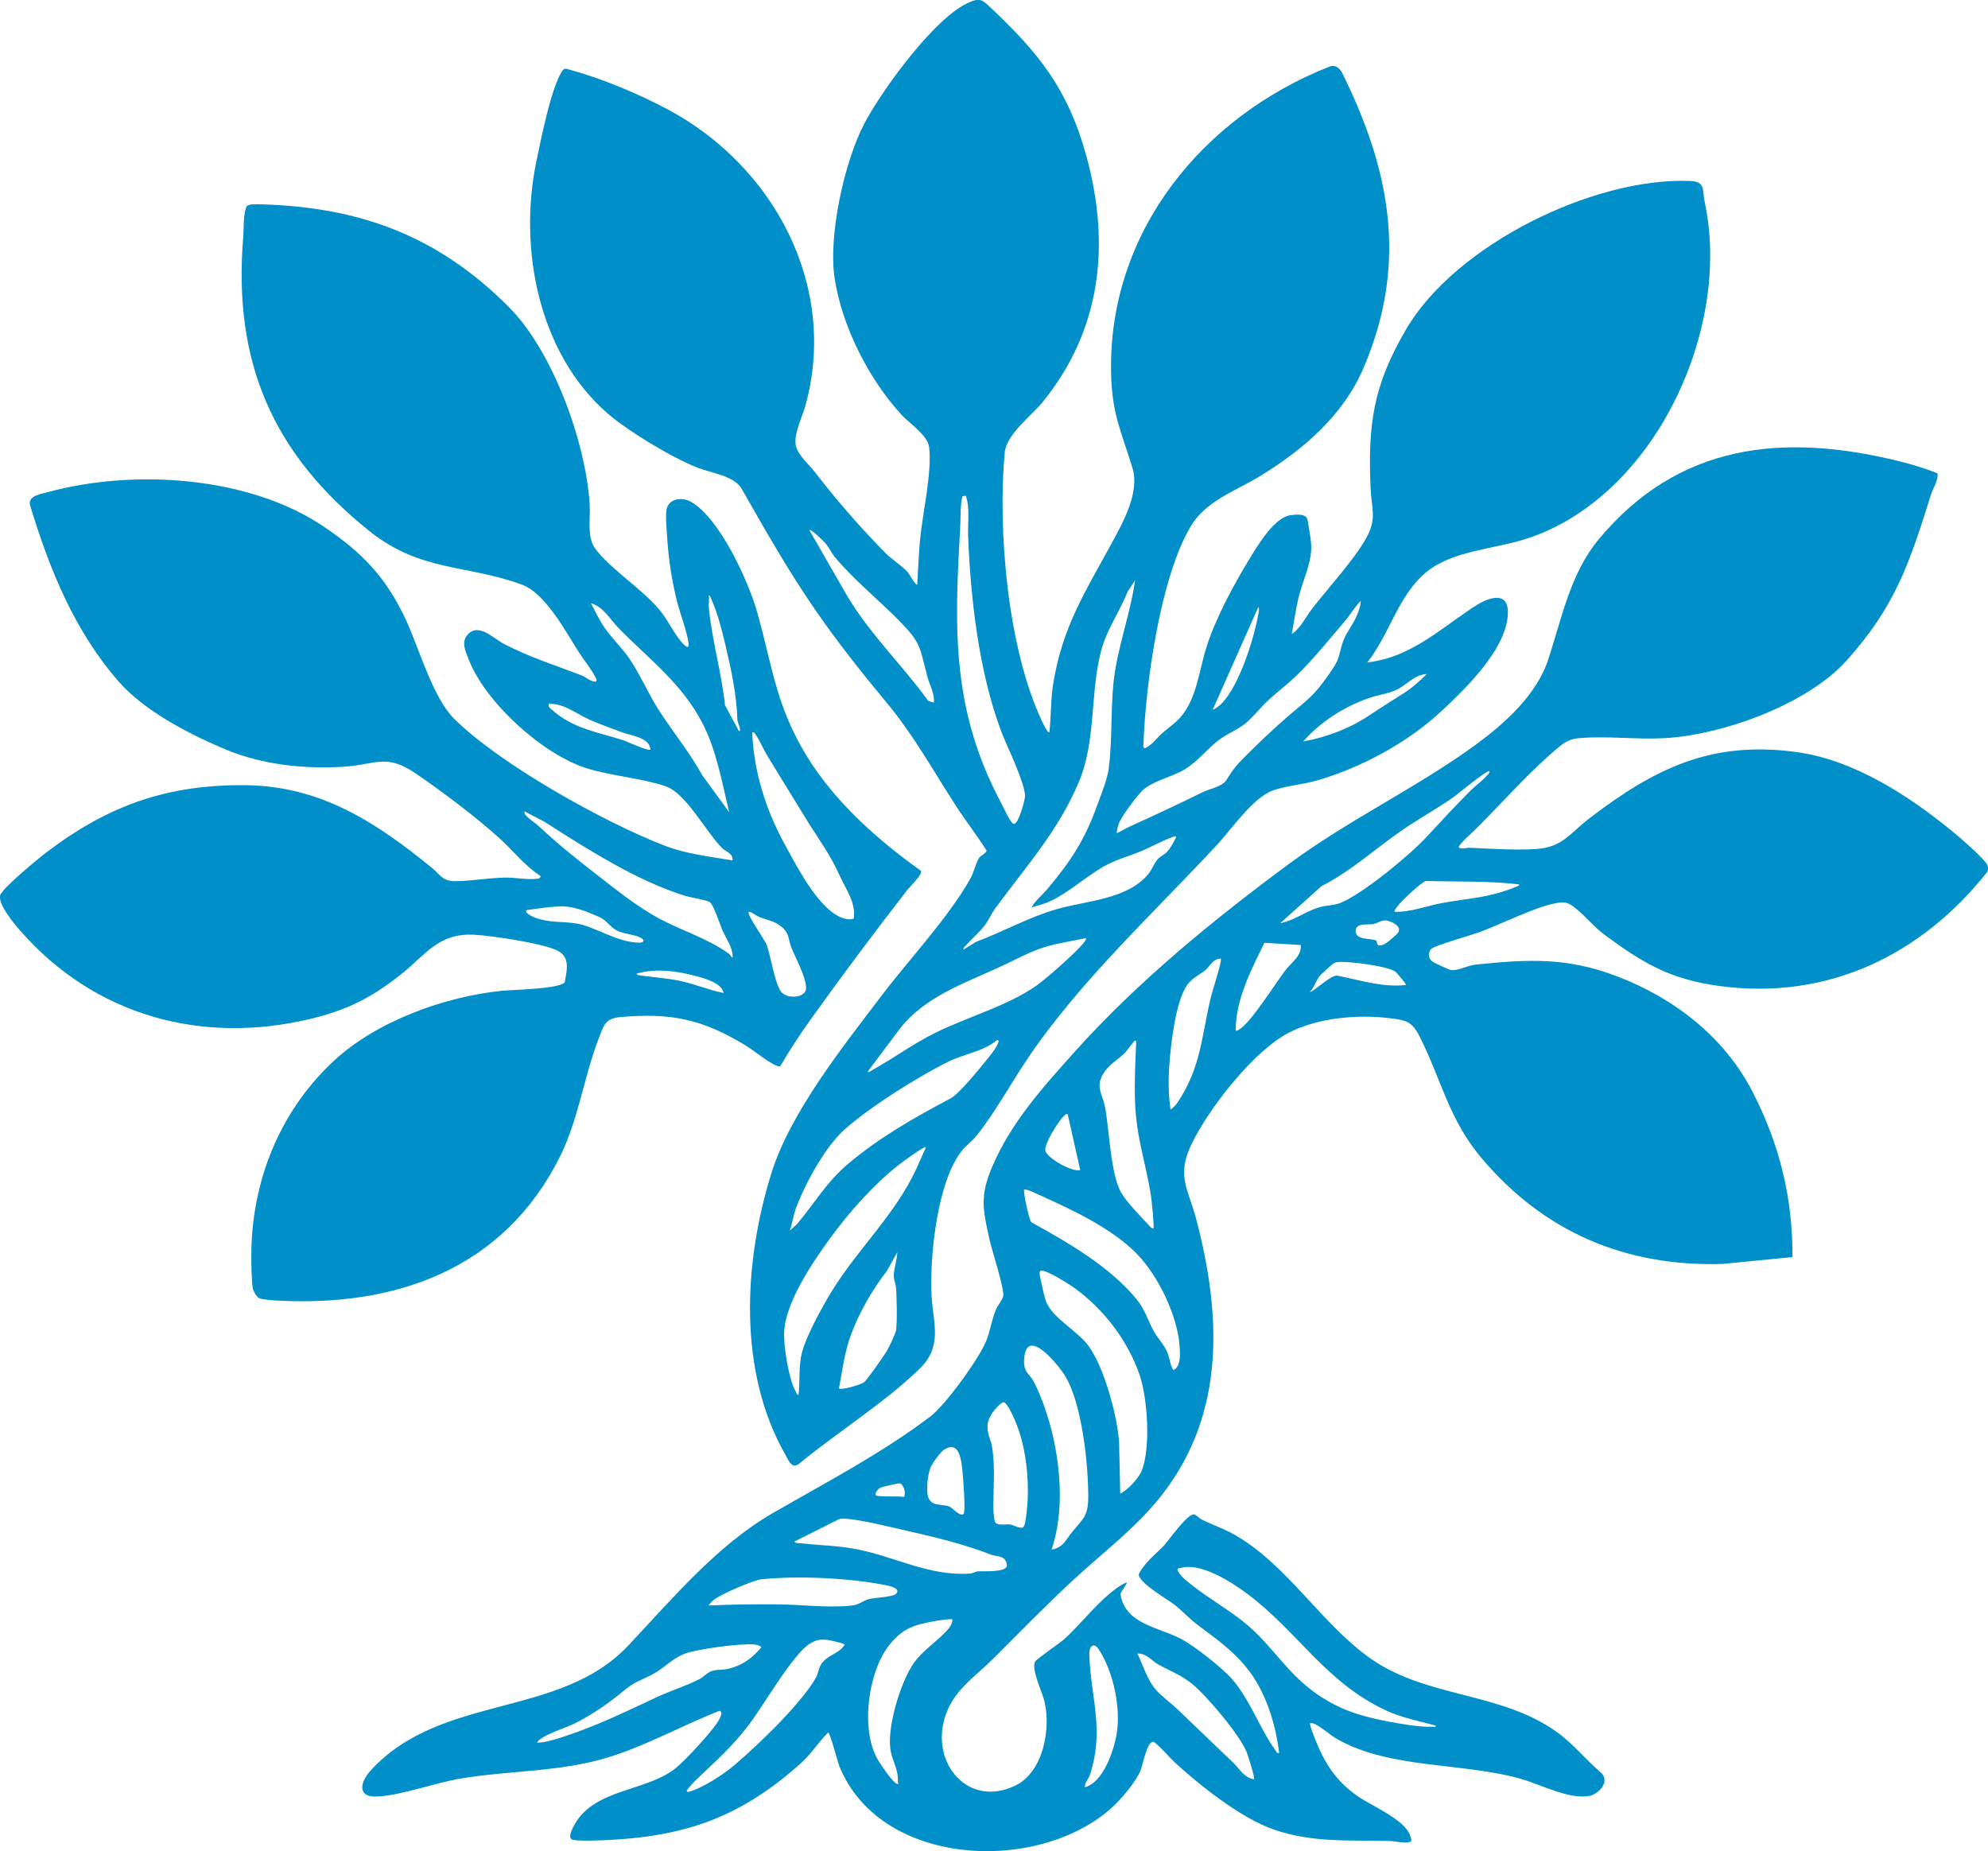
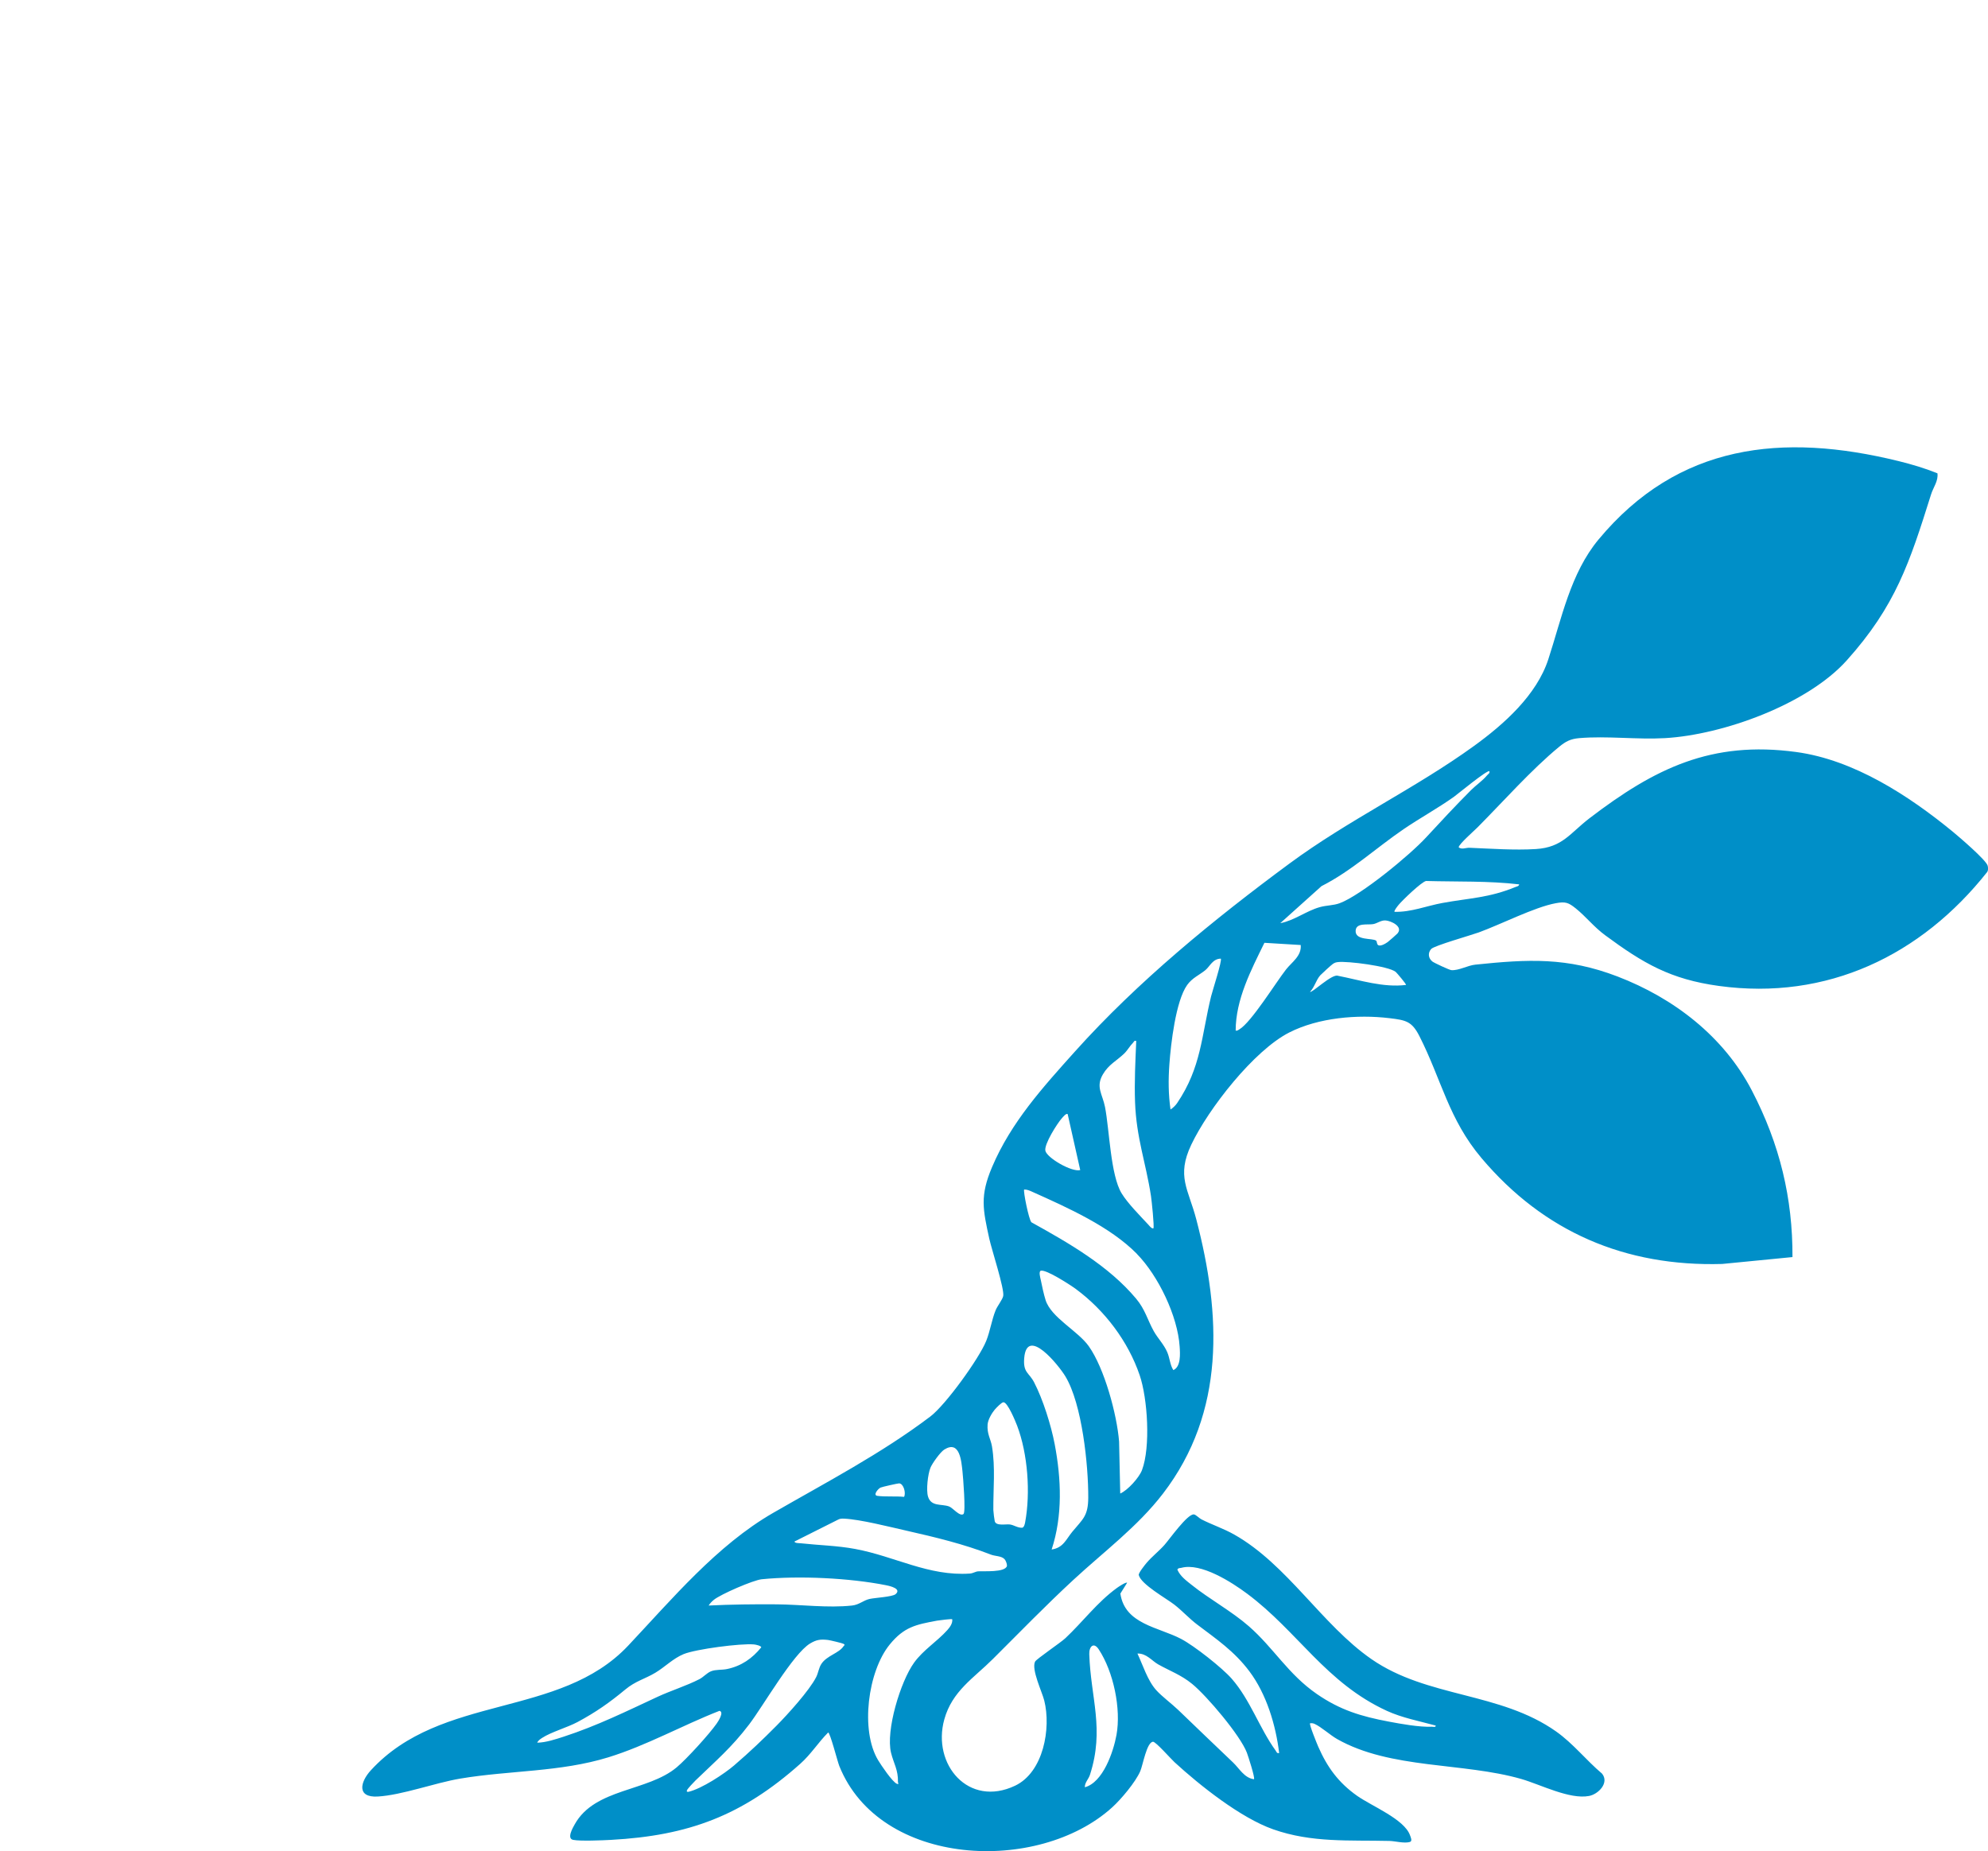
<svg xmlns="http://www.w3.org/2000/svg" id="Calque_2" data-name="Calque 2" viewBox="0 0 450.72 419.73">
  <defs>
    <style>
      .cls-1 {
        fill: #008fc8;
      }
    </style>
  </defs>
  <g id="Calque_1-2" data-name="Calque 1">
    <g>
-       <path class="cls-1" d="M237.91,166.06c.43-3.61.27-7.3.86-10.94,2.07-12.93,7.23-20.85,13.23-31.86,2.63-4.83,6.44-11.62,4.76-17.12-2.6-8.5-4.7-12.32-4.86-21.83-.55-31.9,20.89-58,49.71-69.28,2.05-.48,2.76,1.64,3.48,3.14,10.48,21.74,13.84,42.41,4.04,65.29-4.58,10.71-13.57,18.42-23.29,24.4-5.59,3.44-12.46,5.66-15.92,11.55-6.92,11.76-10.19,35.78-10.69,49.45-.02.42-.12.53.32.82,1.67-.74,2.68-2.32,4.02-3.5s2.93-2.21,4.14-3.63c3.68-4.3,4.16-10.67,5.85-15.92,2.22-6.9,6.47-14.63,10.28-20.82,1.68-2.74,5.3-8.51,8.66-8.97,1.37-.19,3.72-.49,3.98,1.16s.69,3.94.79,5.43c.26,3.99-2,8.37-2.93,12.35-.61,2.64-.98,5.33-1.47,7.99,2.07-1.4,3.09-3.78,4.56-5.68,3.66-4.74,9.71-11.27,12.45-16.32,2.31-4.26,1.06-6.6.86-11.04-.64-14.65.63-23.34,8.04-36.04,11.16-19.14,42.42-34.49,64.31-33.66,3.69.14,2.8,2.01,3.41,4.83,6.18,28.76-11.36,66.77-40.25,76.25-7.42,2.44-16.89,2.67-22.92,7.66-6.38,5.28-8.29,14.11-13.36,20.46,1.45-.2,3-.5,4.4-.91,7.85-2.28,13.87-8,20.5-12.16,2.7-1.69,6.94-3.1,7,1.53.1,8.05-9.38,17.24-14.92,22.43-7.73,7.23-18.42,13.04-28.65,15.93-3.1.88-6.77,1.12-9.73,2.19-4.49,1.63-9.29,8.7-12.57,12.24-14.52,15.68-31.32,31.1-43.22,48.85-3.67,5.48-7.24,12-11.35,17.16-1.01,1.27-2.36,2.22-3.33,3.41-5.6,6.92-7.35,24.06-6.9,32.77.34,6.51,2.65,11.57-2.84,16.84-8.01,7.69-18.37,14.16-26.98,21.22-1.86,1.6-2.57-.55-3.39-2-10.7-18.86-9.4-43.41-3.13-63.61,4.3-13.87,16.29-28.85,25.1-40.47,6.19-8.16,15.12-17.64,20.01-26.38.84-1.5,1.24-3.4,1.9-4.58.42-.75,1.8-1.19,1.79-1.85-2.18-3.47-4.74-6.71-6.96-10.16-5.08-7.87-9.58-16-15.61-23.27-5.69-6.85-10.92-13.42-16.02-20.78-6.27-9.05-11.71-18.64-17.15-28.2-2.13-2.66-6.56-3.16-9.65-4.34-5.71-2.17-15.94-8.36-20.55-12.37-15.64-13.63-20.21-37.37-16.12-57.08,1.07-5.18,3.09-15.34,5.4-19.74.91-1.73,1.03-1.4,2.7-.94,6.97,1.92,15.16,5.38,21.55,8.77,24.09,12.78,38.85,39.97,31.37,67.22-.72,2.61-2.83,6.68-2.14,9.28.56,2.09,3.02,4.2,4.28,5.83,4.91,6.38,10.29,12.54,15.93,18.28,1.46,1.48,3.65,2.85,4.97,4.23.52.54,1.76,3.01,2.29,3.02.22-3.4.33-6.84.65-10.24.55-5.79,2.78-15.64,2.05-20.97-.38-2.77-4.44-5.34-6.33-7.4-7.38-8.06-13.4-19.95-15.08-30.79-1.51-9.68,2.18-26.58,6.79-35.3,3.95-7.47,16.1-24.3,23.89-27.43,2.06-.83,2.59-.68,4.24.86,11.27,10.55,17.97,18.82,22.15,34.09,5.49,20.03,3.37,39.38-9.87,55.7-2.62,3.22-8.28,7.37-8.66,11.56-1.62,17.82.75,44.66,8.5,60.94.14.3,1.24,2.68,1.6,2.42ZM218.98,112.42l-.79.11c-.54,2.39-.36,5.05-.51,7.53-1.35,22.82-1.83,41.03,9.2,61.82.64,1.2,1.55,3.23,2.25,4.23.21.3.4.7.84.68,1.01-.22,2.32-5.09,2.42-6.15.13-1.42-1.28-4.98-1.88-6.53-1.13-2.94-2.6-5.78-3.69-8.75-4.92-13.38-6.79-29.74-7.33-43.98-.11-2.97.45-6.13-.51-8.95ZM203.87,140.75c-4.72-4.79-9.99-9.02-14.42-14.22-.85-1-1.44-2.32-2.33-3.37-.36-.42-3.28-3.3-3.63-2.97l8.18,14.23c5.2,9.06,12.72,16.11,18.78,24.5l1.28.4c.21-2.09-.96-3.92-1.48-5.9-1.76-6.7-1.36-7.57-6.38-12.66ZM234.02,205.71c-.36-.34,3.01-3.6,3.36-4.02,5.55-6.65,8.51-11.13,11.48-19.36.87-2.41,2.2-5.62,2.52-8.11.81-6.26.42-13.11,1.07-19.4.83-7.92,3.8-15.4,4.89-23.23l-1.69,2.59c-1.85,4.66-4.73,8.52-6.01,13.43-2.53,9.66-1.11,20.42-5.03,29.69-4.75,11.22-11.93,19.08-18.99,28.7-.91,1.24-1.47,2.68-2.49,3.99-1.16,1.48-2.93,2.96-4.14,4.41-.24.29-.63.42-.52.91l2.8-1.74c6.18-2.32,12.1-5.66,18.45-7.46,6.69-1.9,15.87-2.18,20.61-7.9.89-1.08,1.38-2.61,2.29-3.54.54-.54,1.39-.88,1.98-1.52.79-.85,1.57-2.32,2.07-3.37-.09-.3-.56-.08-.78,0-2.41.85-5.1,2.37-7.52,3.36-2.9,1.19-5.44,1.78-8.26,3.4-4.09,2.35-8.42,6.37-12.66,8.08-1.1.44-2.3.77-3.43,1.1ZM298.2,156.9c1.28-1.41,4.27-5.4,4.98-7.07.63-1.48.84-3.23,1.46-4.76.72-1.76,1.99-3.32,2.76-5.01.5-1.08,1.1-2.64,1.12-3.8-1.49,1.48-2.52,3.34-3.89,4.93-3.51,4.08-7.15,8.63-11.01,12.31-1.9,1.81-4.04,3.41-5.97,5.18-1.8,1.64-3.73,4.18-5.57,5.58s-4.27,2.28-6.21,3.9c-2.25,1.87-4.52,4.58-7.05,6.17-2.76,1.73-6.76,2.5-9.42,4.57-1.25.97-5.18,6.27-5.71,7.77-.24.69-.45,1.48-.51,2.21.1.11,2.33-1.18,2.68-1.34,5.75-2.59,11.28-5.2,16.92-7.96,1.6-.78,4.26-1.14,5.29-2.74s1.8-2.82,3.23-4.29c3.23-3.33,6.94-6.82,10.37-9.84,2.07-1.82,4.67-3.76,6.52-5.8ZM274.97,160.88c.18.19,1.61-.97,1.81-1.17,4.21-4.1,7.72-15.34,8.63-21.19.06-.39,0-.59-.08-.97l-10.36,23.32ZM323.44,152.85c-2.74.07-4.65,2.63-7.08,3.68-1.86.8-4.11,1.08-6.02,1.76-5.69,2.01-10.9,5.33-14.89,9.85,5.41-.99,10.71-3.02,15.27-6.11,2.61-1.77,5.1-3.26,7.73-4.97,1.75-1.13,3.54-2.73,5-4.2ZM246.2,212.71c-2.92.66-5.99,1.06-8.86,1.89-3.77,1.08-7.58,3.26-11.18,4.89-7.91,3.6-16.54,6.64-22.08,13.69l-7.38,9.85c.54.16.71-.2,1.04-.38,4.77-2.66,9.27-5.95,14.16-8.39,7.68-3.84,17.85-6.52,24.32-11.71,2.06-1.65,4.69-3.99,6.62-5.82.42-.4,3.84-3.58,3.36-4.02ZM223.04,241.12c1.01-1.25,2.74-3.2,3.25-4.66.13-.38.32-.3-.18-.68-3.19,2.69-7.38,3.11-11.11,4.96-6.96,3.44-17.41,10.04-23.24,15.12-4.66,4.06-9.06,12.24-11.27,18.02-.65,1.71-.82,3.47-1.43,5.18l1.69-1.55c3.99-4.76,6.68-9.53,11.53-13.61,7.18-6.05,15.05-10.5,23.25-14.85,1.8-.95,6.05-6.12,7.5-7.92ZM209.92,260.13c-.36-.36-5.7,3.64-6.34,4.15-5.65,4.47-11.14,10.67-15.38,16.5-3.98,5.47-10.09,14.46-10.41,21.21-.16,3.26,1.01,10.65,2.58,13.48.19.34.31.66.66.9.37-3.04.02-6.64.77-9.6.98-3.86,4.62-10.47,6.77-13.97,6.04-9.8,14.29-17.26,19.17-27.74l2.19-4.93ZM190.22,314.81c.48.48,4.99-.84,5.72-1.41.62-.49,4.55-6.08,5.12-7.06.5-.86,2.05-4.04,2.13-4.87.24-2.52.11-6.49,0-9.09-.04-1.04-.54-2.11-.55-3.1,0-1.62.77-3.64.79-5.31l-2.37,4.23c-3.33,4.3-6.21,9.3-8.12,14.43-1.46,3.92-1.96,8.08-2.73,12.18Z" />
      <path class="cls-1" d="M439.25,107.27c.26,1.77-.94,3.23-1.44,4.84-4.85,15.42-8,25.24-19.12,37.64-8.94,9.96-28.04,16.86-41.21,17.62-6.3.36-13.25-.54-19.44,0-1.96.17-3.06.74-4.53,1.95-6.28,5.16-12.71,12.44-18.52,18.28-.71.72-4.26,3.83-4.28,4.52.68.58,1.6.08,2.46.11,4.86.2,10.18.59,15.04.29,6.08-.38,7.75-3.62,12.18-7,14.77-11.29,27.6-17.62,46.87-15,13.08,1.78,25.52,9.89,35.53,18.11,1.37,1.13,7.57,6.43,7.86,7.69.1.46.14.93-.08,1.36-14.99,18.97-36.34,29.24-60.86,25.88-10.97-1.5-17.13-5.1-25.81-11.51-2.58-1.91-4.32-4.2-6.63-6.06-1.66-1.33-2.32-1.6-4.54-1.19-4.81.88-12.49,4.82-17.48,6.63-1.73.63-10.1,3-10.77,3.75-.81.9-.66,2.11.28,2.85.38.3,3.85,1.92,4.3,1.95,1.71.11,3.67-1.07,5.44-1.25,11.96-1.24,20.77-1.71,32.23,2.69,12.75,4.9,24.05,13.57,30.43,25.81s9.29,24.51,9.23,37.81l-15.93,1.56c-22.02.64-40.45-7.29-54.56-23.99-7.47-8.84-9.09-17.81-14.08-27.65-1.73-3.4-3.07-3.64-6.8-4.09-7.28-.88-16.08-.12-22.69,3.23-8.05,4.08-18.38,17.33-22.24,25.45-3.42,7.18-.66,10.08,1.13,16.93,5.64,21.56,6.66,43.67-7.54,62.18-5.76,7.51-13.43,13.19-20.33,19.58-6.27,5.8-12.19,11.9-18.23,17.92-4.36,4.36-9.24,7.26-11.03,13.72-2.83,10.21,5.51,20.04,16.06,15.02,6.43-3.06,8.19-13.01,6.6-19.32-.51-2.01-2.95-7.03-2.08-8.81.29-.59,5.81-4.31,6.87-5.31,3.96-3.72,7.23-8.16,11.68-11.39.31-.23,2.06-1.41,2.32-1.18l-1.53,2.45c1.01,6.97,8.65,7.58,13.79,10.29,2.95,1.55,9.27,6.52,11.46,9.02,4.2,4.8,6.3,11.24,9.93,16.25.23.32.27.72.82.6-.76-6.35-2.87-13.36-6.74-18.52-3.46-4.61-7.47-7.3-11.89-10.65-1.76-1.33-3.3-3.05-5.12-4.47s-7.56-4.6-8.08-6.72c-.11-.44,1.38-2.3,1.79-2.78,1.19-1.4,2.82-2.68,4.01-4.02s5.22-7.08,6.69-6.95c.46.04,1.18.85,1.72,1.12,2.41,1.23,5.02,2.08,7.44,3.45,12.04,6.8,19.88,20.46,31.1,28.24,12.7,8.81,29.14,7.4,41.89,16.42,3.87,2.74,6.79,6.5,10.4,9.55,1.69,2.1-.85,4.66-2.95,5.06-4.42.84-11-2.59-15.36-3.85-13.21-3.8-29.63-2.18-41.75-9.05-1.59-.9-3.6-2.75-5.11-3.44-.35-.16-.65-.18-1.03-.14-.25.23,1.57,4.65,1.84,5.28,2.06,4.7,4.59,8.17,8.8,11.15,3.32,2.35,10.74,5.31,12.02,8.97.14.4.6,1.33-.03,1.51-1.3.38-3.32-.2-4.62-.23-9.07-.22-17.61.46-26.39-2.64-7.37-2.6-16.58-9.92-22.36-15.22-.78-.71-4.27-4.68-4.87-4.63-1.44.1-2.29,5.31-2.9,6.7-1.08,2.47-4.32,6.33-6.35,8.17-16.74,15.2-52.66,13.63-61.88-9.39-.39-.97-2.08-7.58-2.52-7.58-2.29,2.3-3.88,4.93-6.35,7.12-13.15,11.71-25.27,16.27-42.9,17.23-1.9.1-6.91.32-8.55,0-1.52-.29-.11-2.73.35-3.54,4.56-8.19,16.5-7.37,23.11-12.91,2.28-1.91,7.38-7.52,9.06-9.92.35-.5,1.76-2.63.64-2.89-8.44,3.3-16.52,7.86-25.2,10.54-10.95,3.37-22.32,2.94-33.54,4.82-5.82.98-13.22,3.75-18.74,4.07-4.81.27-4-3.29-1.55-5.96,15.98-17.41,42.74-11.7,58.32-28.24,9.91-10.52,20.11-22.76,32.87-30.11,12.04-6.94,24.54-13.45,35.66-21.87,3.44-2.61,11.04-13.11,12.66-17.14.89-2.23,1.25-4.78,2.13-6.94.4-.99,1.55-2.4,1.72-3.23.32-1.56-2.62-10.55-3.15-12.96-1.47-6.72-2.15-9.74.61-16.25,4.31-10.18,11.53-18.12,18.83-26.26,14.25-15.88,31.46-29.93,48.62-42.6,13.35-9.86,28.56-17.05,41.79-26.63,6.83-4.94,14.22-11.53,16.88-19.66,3.03-9.27,5.02-19.52,11.41-27.2,18.03-21.68,41.64-24.25,68.04-17.75,2.99.74,5.92,1.61,8.77,2.76ZM337.69,174.87c-.42-.42-7.29,5.26-8.06,5.81-3.64,2.59-7.67,4.79-11.36,7.3-6.25,4.26-11.85,9.5-18.66,12.95l-9.35,8.4c3.18-.6,5.86-2.76,8.93-3.63,1.54-.44,3.11-.37,4.54-.9,4.88-1.82,15.91-10.92,19.57-14.89,3.34-3.62,6.71-7.24,10.22-10.76,1.15-1.15,2.57-2.07,3.64-3.36.24-.29.63-.42.52-.91ZM344.43,200.53c-6.97-.82-14.08-.57-21.11-.77-1.03.19-5.42,4.42-6.24,5.43-.19.24-1.12,1.37-.9,1.56,3.73.11,7.22-1.34,10.83-2,6.17-1.13,10.55-1.14,16.59-3.63.32-.13.76-.16.83-.59ZM316.88,211.6c1.25-1.53-1.53-2.8-2.73-2.89-1.05-.08-1.89.67-2.82.83-1.25.22-3.88-.37-3.98,1.49-.13,2.29,3.8,1.63,4.64,2.26.19.14.15.68.37.93.48.53,1.77-.26,2.26-.61.29-.21,2.1-1.8,2.27-2ZM294.9,214.28l-8.23-.5c-3.04,6.21-6.51,12.83-6.52,19.91.38.08.57-.13.86-.3,2.68-1.59,8.19-10.52,10.55-13.55,1.28-1.65,3.57-3.06,3.34-5.56ZM276.78,217.37c-1.85.03-2.46,1.75-3.49,2.6-1.38,1.13-2.98,1.75-4.14,3.38-2.6,3.66-3.7,13.42-4.03,18-.25,3.52-.23,6.74.26,10.23.56-.36,1.14-.92,1.51-1.47,5.48-8.1,5.48-15.15,7.69-24.19.29-1.19,2.55-8.16,2.2-8.55ZM318.77,223.33c.12-.15-2.13-2.79-2.34-2.96-1.64-1.31-10.89-2.48-13.08-2.22-.51.06-.72.13-1.15.41-.31.19-2.56,2.25-2.86,2.58-.98,1.09-1.29,2.69-2.33,3.75.42.36,4.99-4.18,6.35-3.63,5.05.99,10.27,2.72,15.42,2.07ZM257.6,236.03c-.51-.13-.5.21-.73.43-.7.69-1.22,1.68-1.98,2.42-1.72,1.67-3.52,2.45-4.85,4.74-1.66,2.86-.09,4.44.49,7.39,1,5.12,1.24,15.43,3.76,19.57,1.41,2.31,4.2,5.1,6.09,7.14.27.29.69.89,1.12.81.24-.32-.4-6.41-.55-7.35-1.16-7.56-3.31-13.12-3.61-21.27-.17-4.61.08-9.33.27-13.88ZM242.05,252.62c-.33-.25-1.07.68-1.28.91-1.06,1.17-4.1,5.96-3.76,7.41.37,1.62,6.01,4.89,7.9,4.37l-2.85-12.7ZM257.77,284.32c-6.1-6.21-15.74-10.49-23.66-14.05-.6-.27-1.23-.57-1.91-.55-.26.28,1.04,6.8,1.64,7.43,8.43,4.68,17.48,9.84,23.75,17.33,2.05,2.45,2.56,4.79,4.01,7.39.89,1.58,2.3,3,3.04,4.74.59,1.38.61,2.86,1.38,4.06,1.73-.76,1.54-3.69,1.43-5.32-.44-6.94-4.86-16.09-9.69-21.02ZM253.98,338.65c1.69-.71,4.29-3.61,4.93-5.3,1.98-5.24,1.28-16.23-.52-21.52-2.62-7.7-7.92-14.69-14.43-19.52-1.24-.92-6.72-4.48-7.97-4.18-.56.14-.12,1.65-.03,2.07.27,1.35.69,3.31,1.1,4.6,1.26,3.97,7.3,6.95,9.78,10.44,3.56,5.01,6.4,15.53,6.88,21.63l.26,11.79ZM238.43,351.35c2.64-.39,3.27-2.31,4.67-4.01,2.37-2.88,3.61-3.53,3.63-7.77.03-7.34-1.39-21.21-5.19-27.49-1.46-2.43-8.71-11.49-9.33-4.14-.28,3.35,1.09,3.26,2.25,5.51,2,3.85,3.85,9.74,4.66,14.01,1.5,7.88,1.83,16.21-.69,23.89ZM225.57,319.57c-.7.85-1.57,2.3-1.66,3.42-.17,2.16.7,3.27.99,4.97.8,4.82.27,9.64.31,14.44,0,.36.24,2.26.32,2.55.32,1.12,2.5.6,3.43.72s1.82.83,2.84.73c.39-.13.55-.84.62-1.21,1.24-6.71.61-15.5-1.81-21.9-.35-.92-2.18-5.42-3.13-5.33-.41.03-1.57,1.22-1.89,1.61ZM218.45,343.29c.54-.45-.1-8.45-.24-9.69-.25-2.22-.58-7.14-4.13-4.91-.88.55-2.74,3.14-3.13,4.12-.59,1.46-1,5.04-.55,6.53.7,2.34,3.06,1.62,4.76,2.24.89.32,2.46,2.41,3.3,1.71ZM204.97,339.41c.47-.84-.09-3.01-1.12-3.06-.28-.01-3.89.8-4.22.96-.6.3-1.75,1.72-.73,1.87,1.75.25,4.23.04,6.07.23ZM227.72,353.51c-.66-.71-2.11-.64-3.02-.99-6.19-2.41-12.69-3.97-19.18-5.44-3.81-.86-10.47-2.56-14.14-2.73-.47-.02-.92-.02-1.34.21l-9.92,4.98c.04.4,1.12.36,1.48.4,4.1.45,8.17.52,12.27,1.28,9.01,1.67,16.69,6.23,26.04,5.58.69-.05,1.24-.45,1.83-.5,1.19-.1,6.17.32,6.56-1.24.03-.46-.28-1.24-.57-1.55ZM325.51,391.27c-3.64-1-7.62-1.75-11.06-3.33-13.87-6.36-20.23-18.04-31.72-26.59-3.5-2.61-10.44-7.06-14.89-5.85-.33.09-.67-.02-.91.4.64,1.5,2.02,2.5,3.25,3.48,4.02,3.22,9.06,5.96,12.94,9.35,5.67,4.95,8.91,10.88,15.45,15.39,5.28,3.64,10.03,5.07,16.3,6.25,2.79.53,6.97,1.28,9.73,1.16.31-.01.96.2.9-.26ZM160.67,364.05c5.13-.25,10.27-.31,15.43-.27,5.53.04,11.57.87,17.09.27,1.59-.17,2.57-1.18,3.95-1.49,1.25-.28,5.19-.47,5.91-1.09,1.42-1.22-1.24-1.84-2.15-2.02-8.29-1.65-19.79-2.2-28.18-1.36-1.95.19-9.36,3.42-10.88,4.67-.42.34-.9.82-1.17,1.29ZM215.88,367.16c-.12-.12-2.99.24-3.43.32-4.86.9-7.47,1.44-10.7,5.37-5.01,6.11-6.73,19.52-2.67,26.26.69,1.15,3.21,4.9,4.24,5.35.59.26.26-.24.26-.39.09-2.72-.97-4.22-1.56-6.61-1.24-5.05,2.13-16.16,5.21-20.44,2.07-2.88,5.19-4.78,7.53-7.38.6-.67,1.26-1.56,1.13-2.5ZM166.52,400.23c3.45-2.96,6.33-5.7,9.57-8.97,2.48-2.51,7.41-7.93,8.96-10.99.46-.9.59-2.1,1.17-2.98,1.25-1.91,3.99-2.41,5.04-4.03.16-.25.43-.22,0-.52-.2-.14-3.09-.83-3.52-.88-1.72-.2-2.63-.07-4.08.8-3.85,2.32-10.58,14.09-13.8,18.33-4.02,5.29-7.56,8.26-12.16,12.71-.4.39-1.76,1.83-1.94,2.21-.15.33.03.45.37.37,2.98-.71,8.04-4.03,10.4-6.05ZM121.8,395.15c1.94-.03,4.14-.76,6.02-1.37,7.5-2.44,14.23-5.76,21.28-9.04,3.04-1.41,6.53-2.48,9.48-4,.92-.47,1.66-1.39,2.62-1.78,1.09-.44,2.47-.26,3.64-.51,3.25-.68,5.71-2.4,7.76-4.93-.09-.37-1.3-.62-1.68-.65-2.96-.27-13.17,1.06-15.94,2.2-2.39.99-4.24,2.93-6.4,4.22-2.41,1.44-4.47,1.86-6.82,3.81-3.57,2.96-6.64,5.12-10.79,7.35-2.37,1.27-5.97,2.26-8.05,3.61-.43.28-.91.59-1.12,1.08ZM245.94,405.26c4.12-1.08,6.49-8.02,7.19-11.86,1.08-5.95-.68-14.34-4.03-19.42-1.13-1.72-2.2-.64-2.14,1.09.32,9.96,3.5,16.97.16,27.35-.33,1.03-1.19,1.74-1.17,2.84ZM284.3,403.44c.29-.3-1.32-5.25-1.61-6.03-1.49-3.91-9.05-12.84-12.4-15.58-2.51-2.06-5.09-2.96-7.73-4.45-1.39-.78-2.64-2.52-4.68-2.44,1.2,2.54,2.3,6.13,4.26,8.3,1.27,1.41,3.53,3.09,4.98,4.48,4.14,3.97,8.3,8,12.44,11.92,1.41,1.33,2.54,3.52,4.75,3.8Z" />
-       <path class="cls-1" d="M156.01,146.62c.66-.74-2.01-8.27-2.37-9.68-1.17-4.61-1.97-9.28-2.3-14.03-.12-1.81-.49-5.64-.25-7.24.4-2.63,3.46-3.04,5.51-1.91,6.51,3.58,13.12,18.08,15.08,25.09,3.49,12.42,4.27,21.29,11.32,32.74,6.36,10.31,15.97,18.85,25.75,25.83.53.83-2.42,3.56-3.1,4.44-7.48,9.65-14.94,19.62-22.03,29.54-2.37,3.31-4.62,6.79-6.68,10.3-.3.18-.68.03-.98-.09-1.88-.78-5.08-3.45-7.03-4.63-9.62-5.82-16.65-7.36-28.11-6.38-3.65.31-3.88,1.79-5.05,4.8-3.44,8.87-4.6,18.5-8.93,27.09-12.68,25.18-36.93,33.94-64.29,32.4-.78-.04-3.33-.26-3.85-.56-.59-.34-1.27-1.57-1.39-2.23-.27-1.49-.33-5.5-.33-7.21-.02-16.79,6.32-32.81,18.67-44.31,9.7-9.03,25.2-14.63,38.23-15.93,2.35-.24,12.97-.39,14.15-1.92.49-2.7,1.33-5.7-1.66-7.19-3.33-1.66-14.73-3.35-18.71-3.58-8.31-.49-11.04,4.48-16.85,9.06-6.62,5.22-12.09,8-20.34,9.99-24.88,5.98-49.12-.75-65.97-20.08-1.36-1.56-4.92-5.86-4.48-7.85.35-1.6,8.82-8.53,10.6-9.88,13.91-10.54,27.25-15.33,44.97-15.16,17.16.16,29.7,8.44,42.35,18.76,2.05,1.67,2.3,3.06,5.57,3,3.67-.07,7.46-.77,11.13-.81,2.28-.02,4.88.53,7.02.28.41-.05.92-.07.89-.66-3.62-2.29-6.19-5.74-9.33-8.56-5.48-4.93-12.75-10.41-18.84-14.59-6.91-4.74-9.1-2.06-16.54-1.6-8.81.54-18.3-.45-26.48-3.84-8.11-3.36-18.51-8.72-24.32-15.33-10.17-11.58-15.79-25.56-20.24-40.17-.46-2.15,2.52-2.51,4.09-2.94,19.4-5.29,45.59-3.65,62.55,7.85,8.65,5.86,13.98,11.34,18.49,20.9,3.06,6.5,6.1,17.74,11.04,22.65,10.38,10.31,33.95,23.45,47.69,28.76,5,1.93,10.17,2.45,15.43,3.36.15-1.63-1.51-1.95-2.31-2.74-3.75-3.71-8.2-12.49-12.87-14.08-5.41-1.85-12.3-2.31-17.94-4.09-9.9-3.12-22.93-14.89-26.69-24.63-.72-1.86-1.75-3.86-.32-5.57,2.44-2.93,5.85.72,8.29,2.01,5.73,3.01,11.7,4.87,17.7,7.18.88.34,1.6,1.13,2.58,1.31.24.04.64.28.71-.21.12-.82-3.21-5.14-3.89-6.21-3.03-4.73-7.64-13.52-13.01-15.5-12.55-4.62-22.95-2.86-34.54-12.11-21.95-17.55-31.01-38.34-28.65-66.73.15-1.78-.03-5.38.78-6.93.33-.64,2.77-.48,3.51-.46,22.46.66,40.07,7.33,55.98,23.33,9.98,10.04,17.42,30.72,18.28,44.7.2,3.29-.74,7.52,1.41,10.25,3.77,4.78,10.27,8.79,14.26,13.47,1.89,2.22,3.17,5.08,4.94,7.24.19.24,1.38,1.63,1.66,1.32ZM160.68,134.96c.21.9-.06,1.79.02,2.68.65,7.29,2.91,14.93,3.67,22.26l3.17,5.89c.7.03-.34-2.09-.35-2.45-.17-5.79-1.41-11.56-2.76-17.24-.77-3.22-1.64-6.72-2.94-9.76-.16-.38-.44-1.24-.82-1.38ZM165.34,184.2c-1.66-6.75-2.86-14-6.08-20.22-4.67-9.05-12.15-14.53-19.07-21.62-1.93-1.98-3.34-4.74-6.21-5.58.92,1.76,1.88,3.78,3,5.42,1.63,2.41,3.99,4.63,5.65,7.05,2.48,3.61,4.36,8.09,6.79,11.86,3.17,4.92,6.92,9.45,9.75,14.61l6.17,8.47ZM147.46,169.95c-.2-2.78-4.43-3.14-6.55-3.94-2.29-.87-4.88-1.79-7.1-2.75-3.2-1.38-5.66-3.75-9.41-3.67-.13.76.34.99.8,1.4,4.67,4.2,10.41,5.05,15.99,6.82.93.29,5.83,2.6,6.27,2.15ZM193.56,208.27c.53-3.57-1.74-6.56-3.14-9.63-2.35-5.15-4.5-7.86-7.41-12.54s-5.97-9.75-8.97-14.61c-.89-1.44-1.88-3.8-2.78-4.99-.22-.29-.27-.53-.73-.43.41,8.95,3,17.24,7.21,25.05,2.66,4.92,6.46,12.24,10.81,15.63,1.31,1.02,3.37,2.13,5.02,1.53ZM166.11,217.11c.02-2.43-1.5-4.23-2.38-6.3-.54-1.28-1.92-5.63-2.81-6.26-.65-.47-4.38-1.05-5.58-1.42-10.83-3.36-21.96-10.44-31.44-16.5-1.58-1.01-3.37-1.69-4.96-2.68-.09.51.06.7.38,1.04.73.79,2.28,1.8,3.11,2.59,3.99,3.78,8.36,7.24,12.71,10.62,4.64,3.61,9.25,7.37,14.46,10.16,4.91,2.62,11.13,4.57,15.66,7.9.39.29.43.71.84.87ZM126.67,205.53c-2.4.12-4.83.51-7.21.82-.87.54,1.45,1.58,1.9,1.75,3.14,1.17,6.26.8,9.32,1.3,4.28.71,8.94,4.17,14.07,4.35,1.28.04,1.62-.57.38-1.18-1.59-.77-3.71-.74-5.37-1.63-1.41-.75-2.35-2.33-3.78-2.96-2.96-1.3-6.09-2.63-9.31-2.46ZM169.75,206.75c-.52.56,3.69,6.43,4.07,7.46.91,2.49,1.81,8.6,3.19,10.55s5.61,1.46,5.73-.52c.15-2.51-2.36-6.96-3.33-9.39-.77-1.93-.37-3.2-2.26-4.74-1.67-1.35-3.24-1.47-5.05-2.21-.84-.34-1.45-1.03-2.33-1.16ZM164.04,225.15c-.35-2.23-4.19-3.28-6.16-3.81-4.37-1.18-9.12-1.83-13.53-.59-.02.38.92.45,1.19.49,2.89.37,5.8.58,8.67,1.18,3.37.71,6.46,2.08,9.83,2.73Z" />
    </g>
  </g>
</svg>